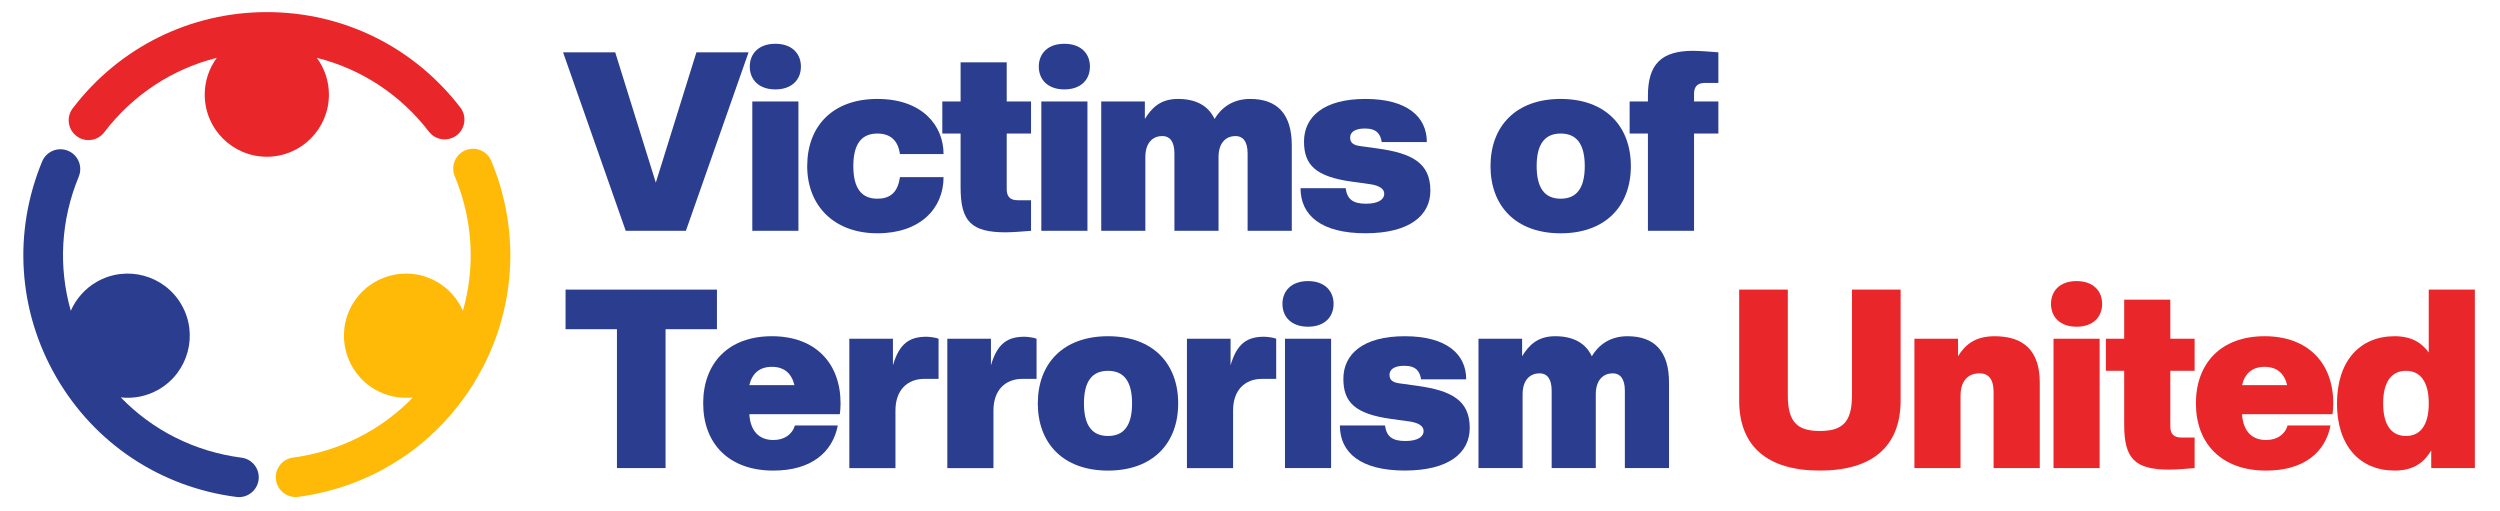
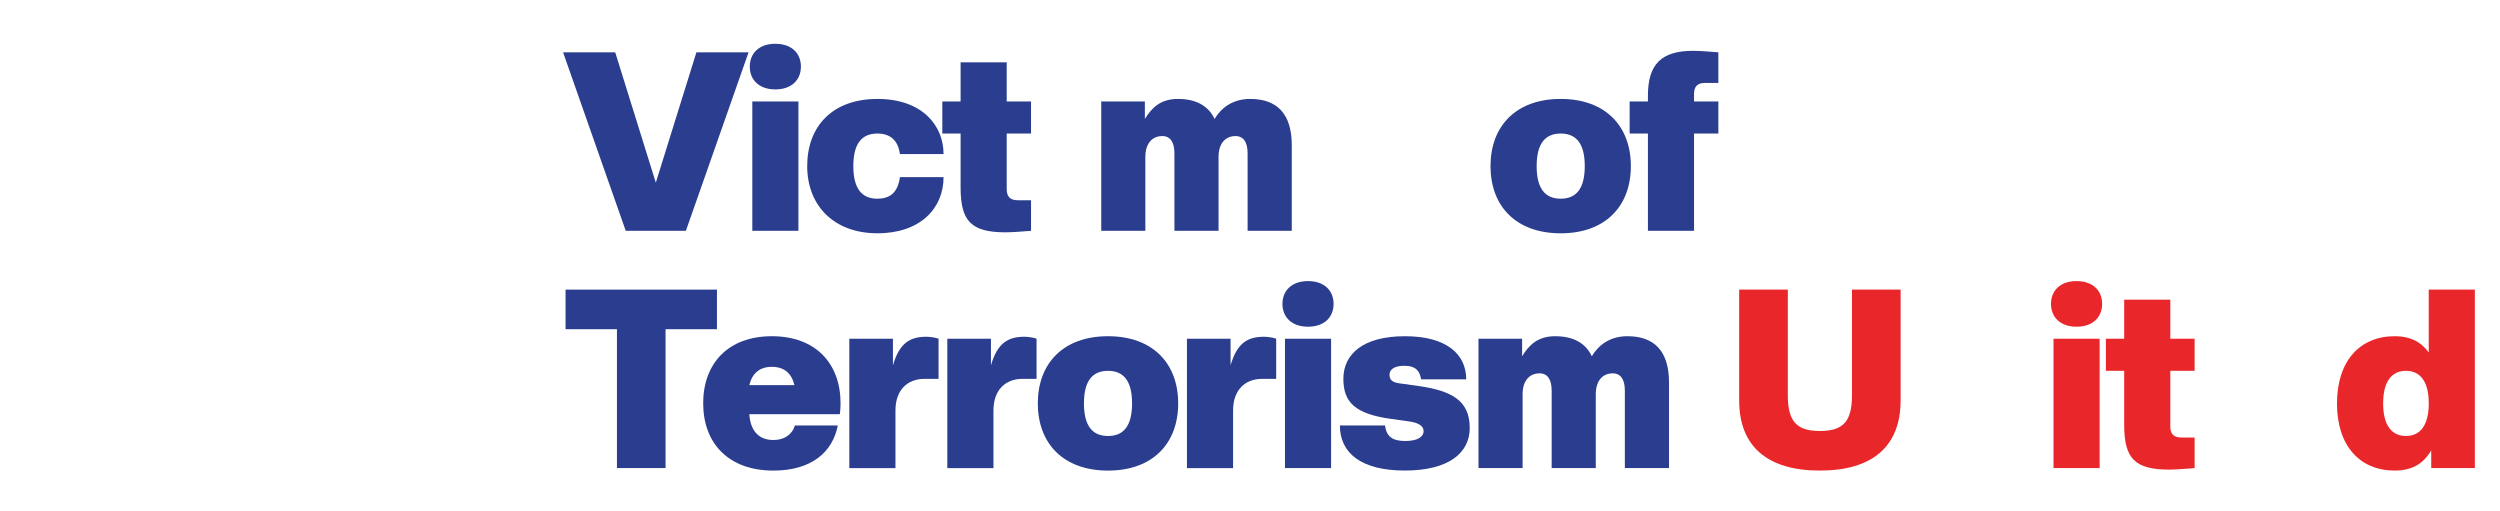
<svg xmlns="http://www.w3.org/2000/svg" id="Layer_1" data-name="Layer 1" viewBox="0 0 962.24 196.67">
  <defs>
    <style> .cls-1 { clip-path: url(#clippath-2); } .cls-2 { fill: none; } .cls-2, .cls-3, .cls-4, .cls-5 { stroke-width: 0px; } .cls-6 { clip-path: url(#clippath-1); } .cls-3 { fill: #ffba08; } .cls-7 { clip-path: url(#clippath); } .cls-8 { clip-path: url(#clippath-3); } .cls-4 { fill: #e92629; } .cls-5 { fill: #2a3d8f; } </style>
    <clipPath id="clippath">
-       <rect class="cls-2" x="8.98" y="4.66" width="187.45" height="186.68" />
-     </clipPath>
+       </clipPath>
    <clipPath id="clippath-1">
      <rect class="cls-2" x="7.97" y="3.65" width="189.47" height="188.71" />
    </clipPath>
    <clipPath id="clippath-2">
      <rect class="cls-2" x="7.97" y="3.65" width="189.47" height="188.71" />
    </clipPath>
    <clipPath id="clippath-3">
      <rect class="cls-2" x="7.97" y="3.65" width="189.47" height="188.71" />
    </clipPath>
  </defs>
  <g class="cls-7">
    <g>
      <g class="cls-6">
        <path class="cls-4" d="M177.23,41.44C159.28,18.07,132.12,4.66,102.71,4.66S45.95,18.15,28,41.68c-2.55,3.35-1.91,8.13,1.44,10.68,3.35,2.55,8.13,1.91,10.68-1.44,11.03-14.46,26.25-24.39,43.33-28.66-3.03,4.1-4.66,9.07-4.65,14.17,0,13.2,10.7,23.9,23.9,23.9,13.2,0,23.9-10.7,23.9-23.91,0-5.1-1.62-10.06-4.65-14.16,17.01,4.25,32.17,14.11,43.18,28.46,2.58,3.29,7.33,3.9,10.65,1.35,3.32-2.55,3.96-7.29,1.45-10.63" />
      </g>
      <g class="cls-1">
        <path class="cls-5" d="M92.98,176.16c-18.04-2.32-34.25-10.54-46.49-23.2,4.9.55,10-.4,14.6-3.05,11.43-6.6,15.35-21.22,8.75-32.65-6.6-11.43-21.22-15.35-32.65-8.75-4.42,2.54-7.9,6.44-9.94,11.11-4.82-16.85-3.86-34.91,3.06-51.63,1.61-3.89-.24-8.35-4.13-9.96-3.89-1.61-8.35.24-9.96,4.13-11.27,27.23-9.3,57.46,5.4,82.93,14.76,25.57,40.07,42.41,69.42,46.19,4.16.51,7.95-2.44,8.49-6.59.54-4.16-2.39-7.97-6.54-8.53" />
      </g>
      <g class="cls-8">
        <path class="cls-3" d="M189.08,61.89c-1.64-3.85-6.09-5.66-9.95-4.05-3.87,1.61-5.7,6.05-4.12,9.92,7.01,16.79,8,34.93,3.16,51.86-2.04-4.68-5.52-8.57-9.94-11.11-11.43-6.6-26.05-2.69-32.65,8.75-6.6,11.44-2.68,26.05,8.75,32.65,4.41,2.56,9.53,3.63,14.59,3.05-12.18,12.6-28.3,20.8-46.24,23.17-4.13.6-7,4.41-6.46,8.54.54,4.13,4.31,7.06,8.45,6.58,29.22-3.85,54.42-20.67,69.12-46.14,14.76-25.57,16.69-55.9,5.29-83.21" />
      </g>
    </g>
  </g>
  <g>
    <path class="cls-5" d="M240.84,88.83l-24.12-68.7h20.07l15.63,50.17,15.63-50.17h20.07l-24.12,68.7h-23.16Z" />
    <path class="cls-5" d="M288.59,25.63c0-5.02,3.47-8.78,9.84-8.78s9.84,3.76,9.84,8.78-3.47,8.78-9.84,8.78-9.84-3.76-9.84-8.78ZM289.56,88.83v-49.78h17.75v49.78h-17.75Z" />
    <path class="cls-5" d="M310.69,63.94c0-15.34,9.74-25.86,27.01-25.86s25.47,10.23,25.47,21.23h-16.79c-.68-5.02-3.47-7.91-8.68-7.91-5.98,0-9.26,3.86-9.26,12.54s3.28,12.54,9.26,12.54c4.44,0,7.81-1.93,8.68-8.3h16.79c0,11.96-8.88,21.61-25.47,21.61s-27.01-10.52-27.01-25.86Z" />
    <path class="cls-5" d="M369.73,72.14v-20.74h-7.04v-12.35h7.04v-15.05h17.75v15.05h9.36v12.35h-9.36v21.42c0,2.89,1.35,4.25,4.25,4.25h5.11v11.77c-2.32.19-7.14.58-9.74.58-13.31,0-17.37-4.25-17.37-17.27Z" />
-     <path class="cls-5" d="M399.83,25.63c0-5.02,3.47-8.78,9.84-8.78s9.84,3.76,9.84,8.78-3.47,8.78-9.84,8.78-9.84-3.76-9.84-8.78ZM400.8,88.83v-49.78h17.75v49.78h-17.75Z" />
    <path class="cls-5" d="M480.2,88.83v-29.81c0-4.73-1.93-6.66-4.63-6.66-3.47,0-6.56,2.32-6.56,8.1v28.37h-16.98v-29.81c0-4.73-1.93-6.66-4.63-6.66-3.47,0-6.56,2.32-6.56,8.1v28.37h-16.98v-49.78h16.79v6.75c2.6-4.25,5.98-7.72,12.74-7.72s11.67,2.51,14.09,7.72c2.51-4.25,6.95-7.72,13.7-7.72,10.42,0,16.02,5.79,16.02,17.85v32.9h-16.98Z" />
-     <path class="cls-5" d="M500.56,72.43h17.37c.58,4.25,2.8,5.98,7.82,5.98,4.63,0,7.04-1.54,7.04-3.86,0-1.93-2.03-3.18-5.5-3.67l-6.95-.96c-13.99-1.93-18.43-6.46-18.43-15.44,0-9.55,7.62-16.4,23.64-16.4s23.64,6.85,23.64,16.59h-17.37c-.48-2.99-1.83-5.21-6.46-5.21-4.05,0-5.69,1.54-5.69,3.47,0,1.74.87,2.89,3.76,3.28l6.95.96c13.03,1.83,20.17,5.5,20.17,16.21,0,9.55-8.01,16.4-24.99,16.4s-24.99-6.85-24.99-17.37Z" />
    <path class="cls-5" d="M573.69,63.94c0-15.34,9.74-25.86,27.01-25.86s27.01,10.52,27.01,25.86-9.74,25.86-27.01,25.86-27.01-10.52-27.01-25.86ZM609.97,63.94c0-8.68-3.28-12.54-9.26-12.54s-9.26,3.86-9.26,12.54,3.28,12.54,9.26,12.54,9.26-3.86,9.26-12.54Z" />
    <path class="cls-5" d="M634.28,88.83v-37.43h-7.04v-12.35h7.04v-2.22c0-12.06,5.11-17.27,17.37-17.27,2.6,0,7.43.39,9.74.58v11.77h-5.11c-2.89,0-4.25,1.35-4.25,4.25v2.89h9.36v12.35h-9.36v37.43h-17.75Z" />
    <path class="cls-5" d="M237.46,180.16v-53.45h-19.78v-15.24h58.27v15.24h-19.78v53.45h-18.72Z" />
    <path class="cls-5" d="M270.65,155.27c0-15.34,9.55-25.86,26.44-25.86s26.44,10.52,26.44,25.86c0,1.64-.1,2.7-.29,4.15h-34.83c.39,6.17,3.47,9.94,9.26,9.94,4.05,0,7.14-1.93,8.3-5.6h16.5c-2.03,10.42-10.32,17.37-24.8,17.37-17.27,0-27.01-10.52-27.01-25.86ZM288.4,148.23h17.37c-1.06-4.44-3.86-7.04-8.68-7.04s-7.62,2.61-8.68,7.04Z" />
    <path class="cls-5" d="M326.9,180.16v-49.78h16.79v10.23c2.51-8.68,6.66-11,12.93-11,1.35,0,3.86.39,4.63.77v15.44h-5.4c-6.75,0-11.19,4.44-11.19,12.16v22.19h-17.75Z" />
    <path class="cls-5" d="M364.62,180.16v-49.78h16.79v10.23c2.51-8.68,6.66-11,12.93-11,1.35,0,3.86.39,4.63.77v15.44h-5.4c-6.75,0-11.19,4.44-11.19,12.16v22.19h-17.75Z" />
    <path class="cls-5" d="M399.45,155.27c0-15.34,9.74-25.86,27.02-25.86s27.01,10.52,27.01,25.86-9.74,25.86-27.01,25.86-27.02-10.52-27.02-25.86ZM435.73,155.27c0-8.68-3.28-12.54-9.26-12.54s-9.26,3.86-9.26,12.54,3.28,12.54,9.26,12.54,9.26-3.86,9.26-12.54Z" />
    <path class="cls-5" d="M456.85,180.16v-49.78h16.79v10.23c2.51-8.68,6.66-11,12.93-11,1.35,0,3.86.39,4.63.77v15.44h-5.4c-6.75,0-11.19,4.44-11.19,12.16v22.19h-17.75Z" />
    <path class="cls-5" d="M493.61,116.97c0-5.02,3.47-8.78,9.84-8.78s9.84,3.76,9.84,8.78-3.47,8.78-9.84,8.78-9.84-3.76-9.84-8.78ZM494.58,180.16v-49.78h17.75v49.78h-17.75Z" />
    <path class="cls-5" d="M515.71,163.76h17.37c.58,4.25,2.8,5.98,7.82,5.98,4.63,0,7.04-1.54,7.04-3.86,0-1.93-2.03-3.18-5.5-3.67l-6.95-.96c-13.99-1.93-18.43-6.46-18.43-15.44,0-9.55,7.62-16.4,23.64-16.4s23.64,6.85,23.64,16.59h-17.37c-.48-2.99-1.83-5.21-6.46-5.21-4.05,0-5.69,1.54-5.69,3.47,0,1.74.87,2.89,3.76,3.28l6.95.96c13.03,1.83,20.17,5.5,20.17,16.21,0,9.55-8.01,16.4-24.99,16.4s-24.99-6.85-24.99-17.37Z" />
    <path class="cls-5" d="M625.4,180.16v-29.81c0-4.73-1.93-6.66-4.63-6.66-3.47,0-6.56,2.32-6.56,8.1v28.37h-16.98v-29.81c0-4.73-1.93-6.66-4.63-6.66-3.47,0-6.56,2.32-6.56,8.1v28.37h-16.98v-49.78h16.79v6.75c2.6-4.25,5.98-7.72,12.74-7.72s11.67,2.51,14.09,7.72c2.51-4.25,6.95-7.72,13.7-7.72,10.42,0,16.02,5.79,16.02,17.85v32.9h-16.98Z" />
    <path class="cls-4" d="M669.4,154.11v-42.64h18.72v40.71c0,10.42,3.76,13.7,12.35,13.7s12.35-3.28,12.35-13.7v-40.71h18.72v42.64c0,17.75-10.9,27.01-31.07,27.01s-31.07-9.26-31.07-27.01Z" />
-     <path class="cls-4" d="M767.33,180.16v-29.23c0-4.73-1.74-7.24-5.4-7.24-4.44,0-7.33,2.89-7.33,8.68v27.79h-17.75v-49.78h16.79v6.75c2.6-4.25,6.37-7.72,14.09-7.72,11.38,0,17.37,5.79,17.37,17.85v32.9h-17.75Z" />
    <path class="cls-4" d="M789.42,116.97c0-5.02,3.47-8.78,9.84-8.78s9.84,3.76,9.84,8.78-3.47,8.78-9.84,8.78-9.84-3.76-9.84-8.78ZM790.39,180.16v-49.78h17.75v49.78h-17.75Z" />
    <path class="cls-4" d="M817.59,163.47v-20.74h-7.04v-12.35h7.04v-15.05h17.75v15.05h9.36v12.35h-9.36v21.42c0,2.89,1.35,4.25,4.25,4.25h5.11v11.77c-2.32.19-7.14.58-9.74.58-13.31,0-17.37-4.25-17.37-17.27Z" />
-     <path class="cls-4" d="M845.19,155.27c0-15.34,9.55-25.86,26.44-25.86s26.44,10.52,26.44,25.86c0,1.64-.1,2.7-.29,4.15h-34.83c.39,6.17,3.47,9.94,9.26,9.94,4.05,0,7.14-1.93,8.3-5.6h16.5c-2.03,10.42-10.32,17.37-24.8,17.37-17.27,0-27.01-10.52-27.01-25.86ZM862.94,148.23h17.37c-1.06-4.44-3.86-7.04-8.68-7.04s-7.62,2.61-8.68,7.04Z" />
    <path class="cls-4" d="M899.5,155.27c0-16.3,8.78-25.86,22.19-25.86,6.46,0,10.42,2.51,13.12,6.27v-24.22h17.75v68.69h-16.79v-6.75c-2.61,4.25-6.37,7.72-14.09,7.72-13.41,0-22.19-9.55-22.19-25.86ZM934.82,155.27c0-8.68-3.47-12.54-8.78-12.54s-8.78,3.86-8.78,12.54,3.47,12.54,8.78,12.54,8.78-3.86,8.78-12.54Z" />
  </g>
</svg>